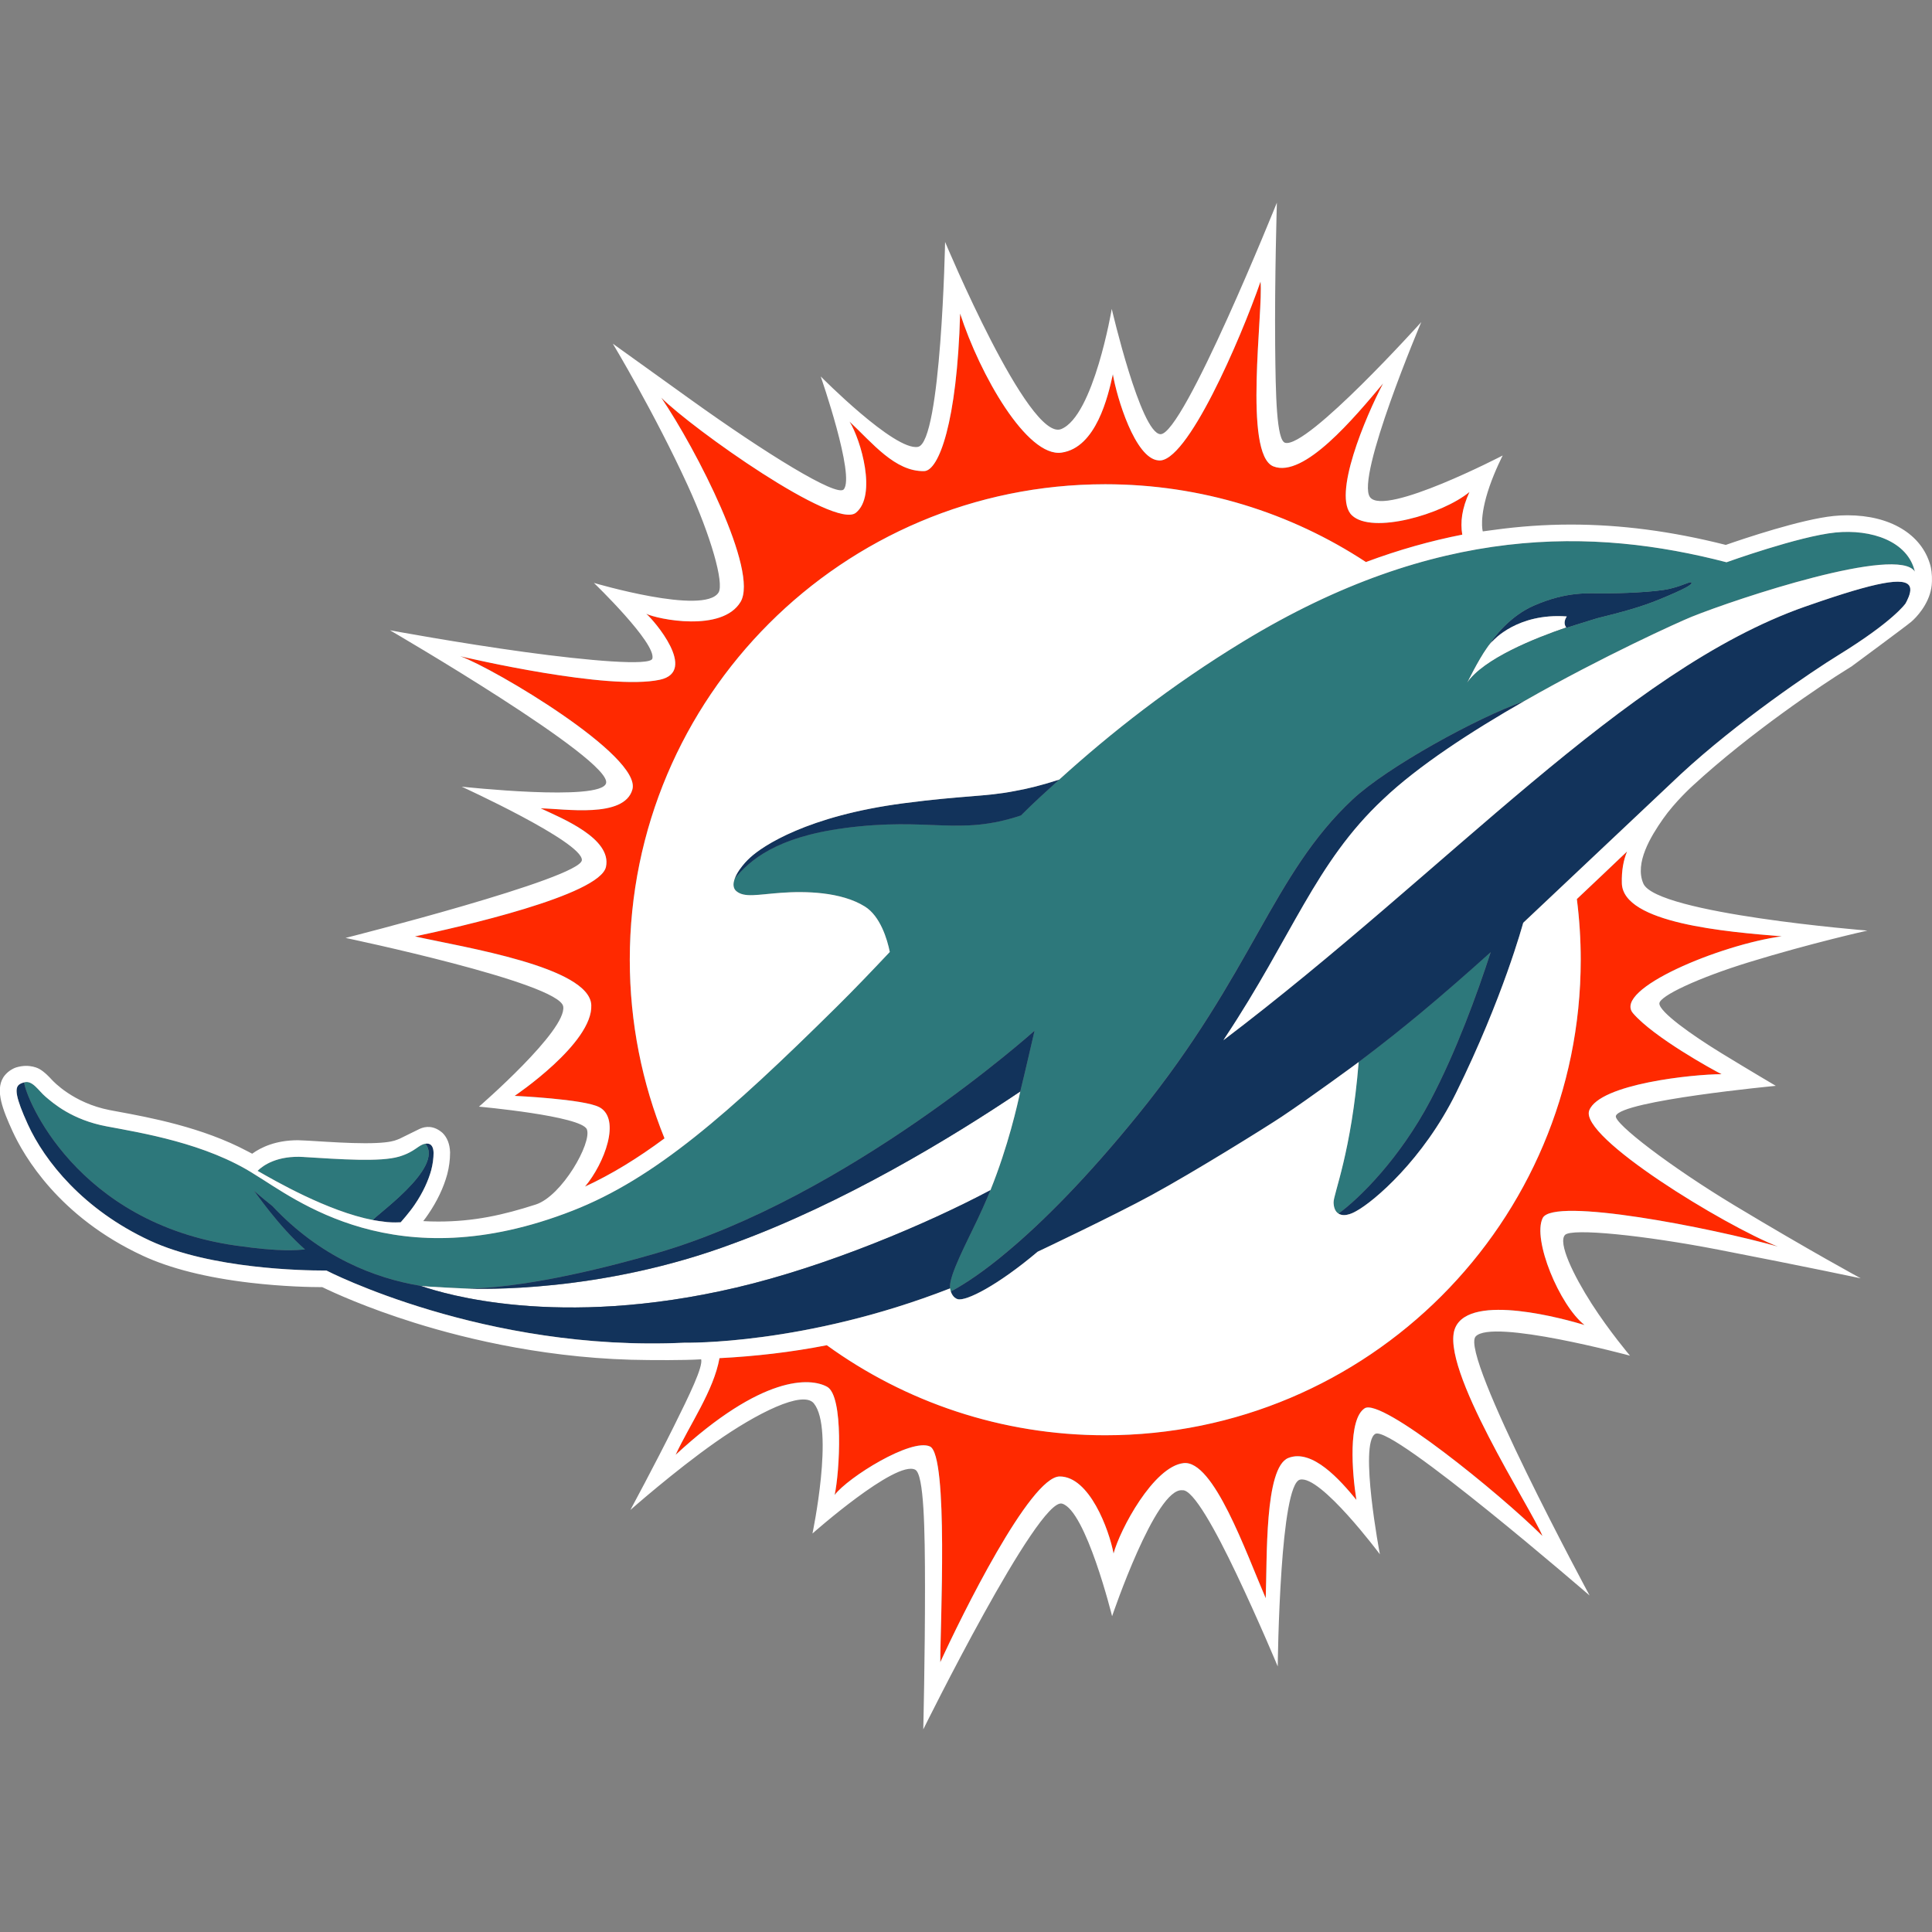
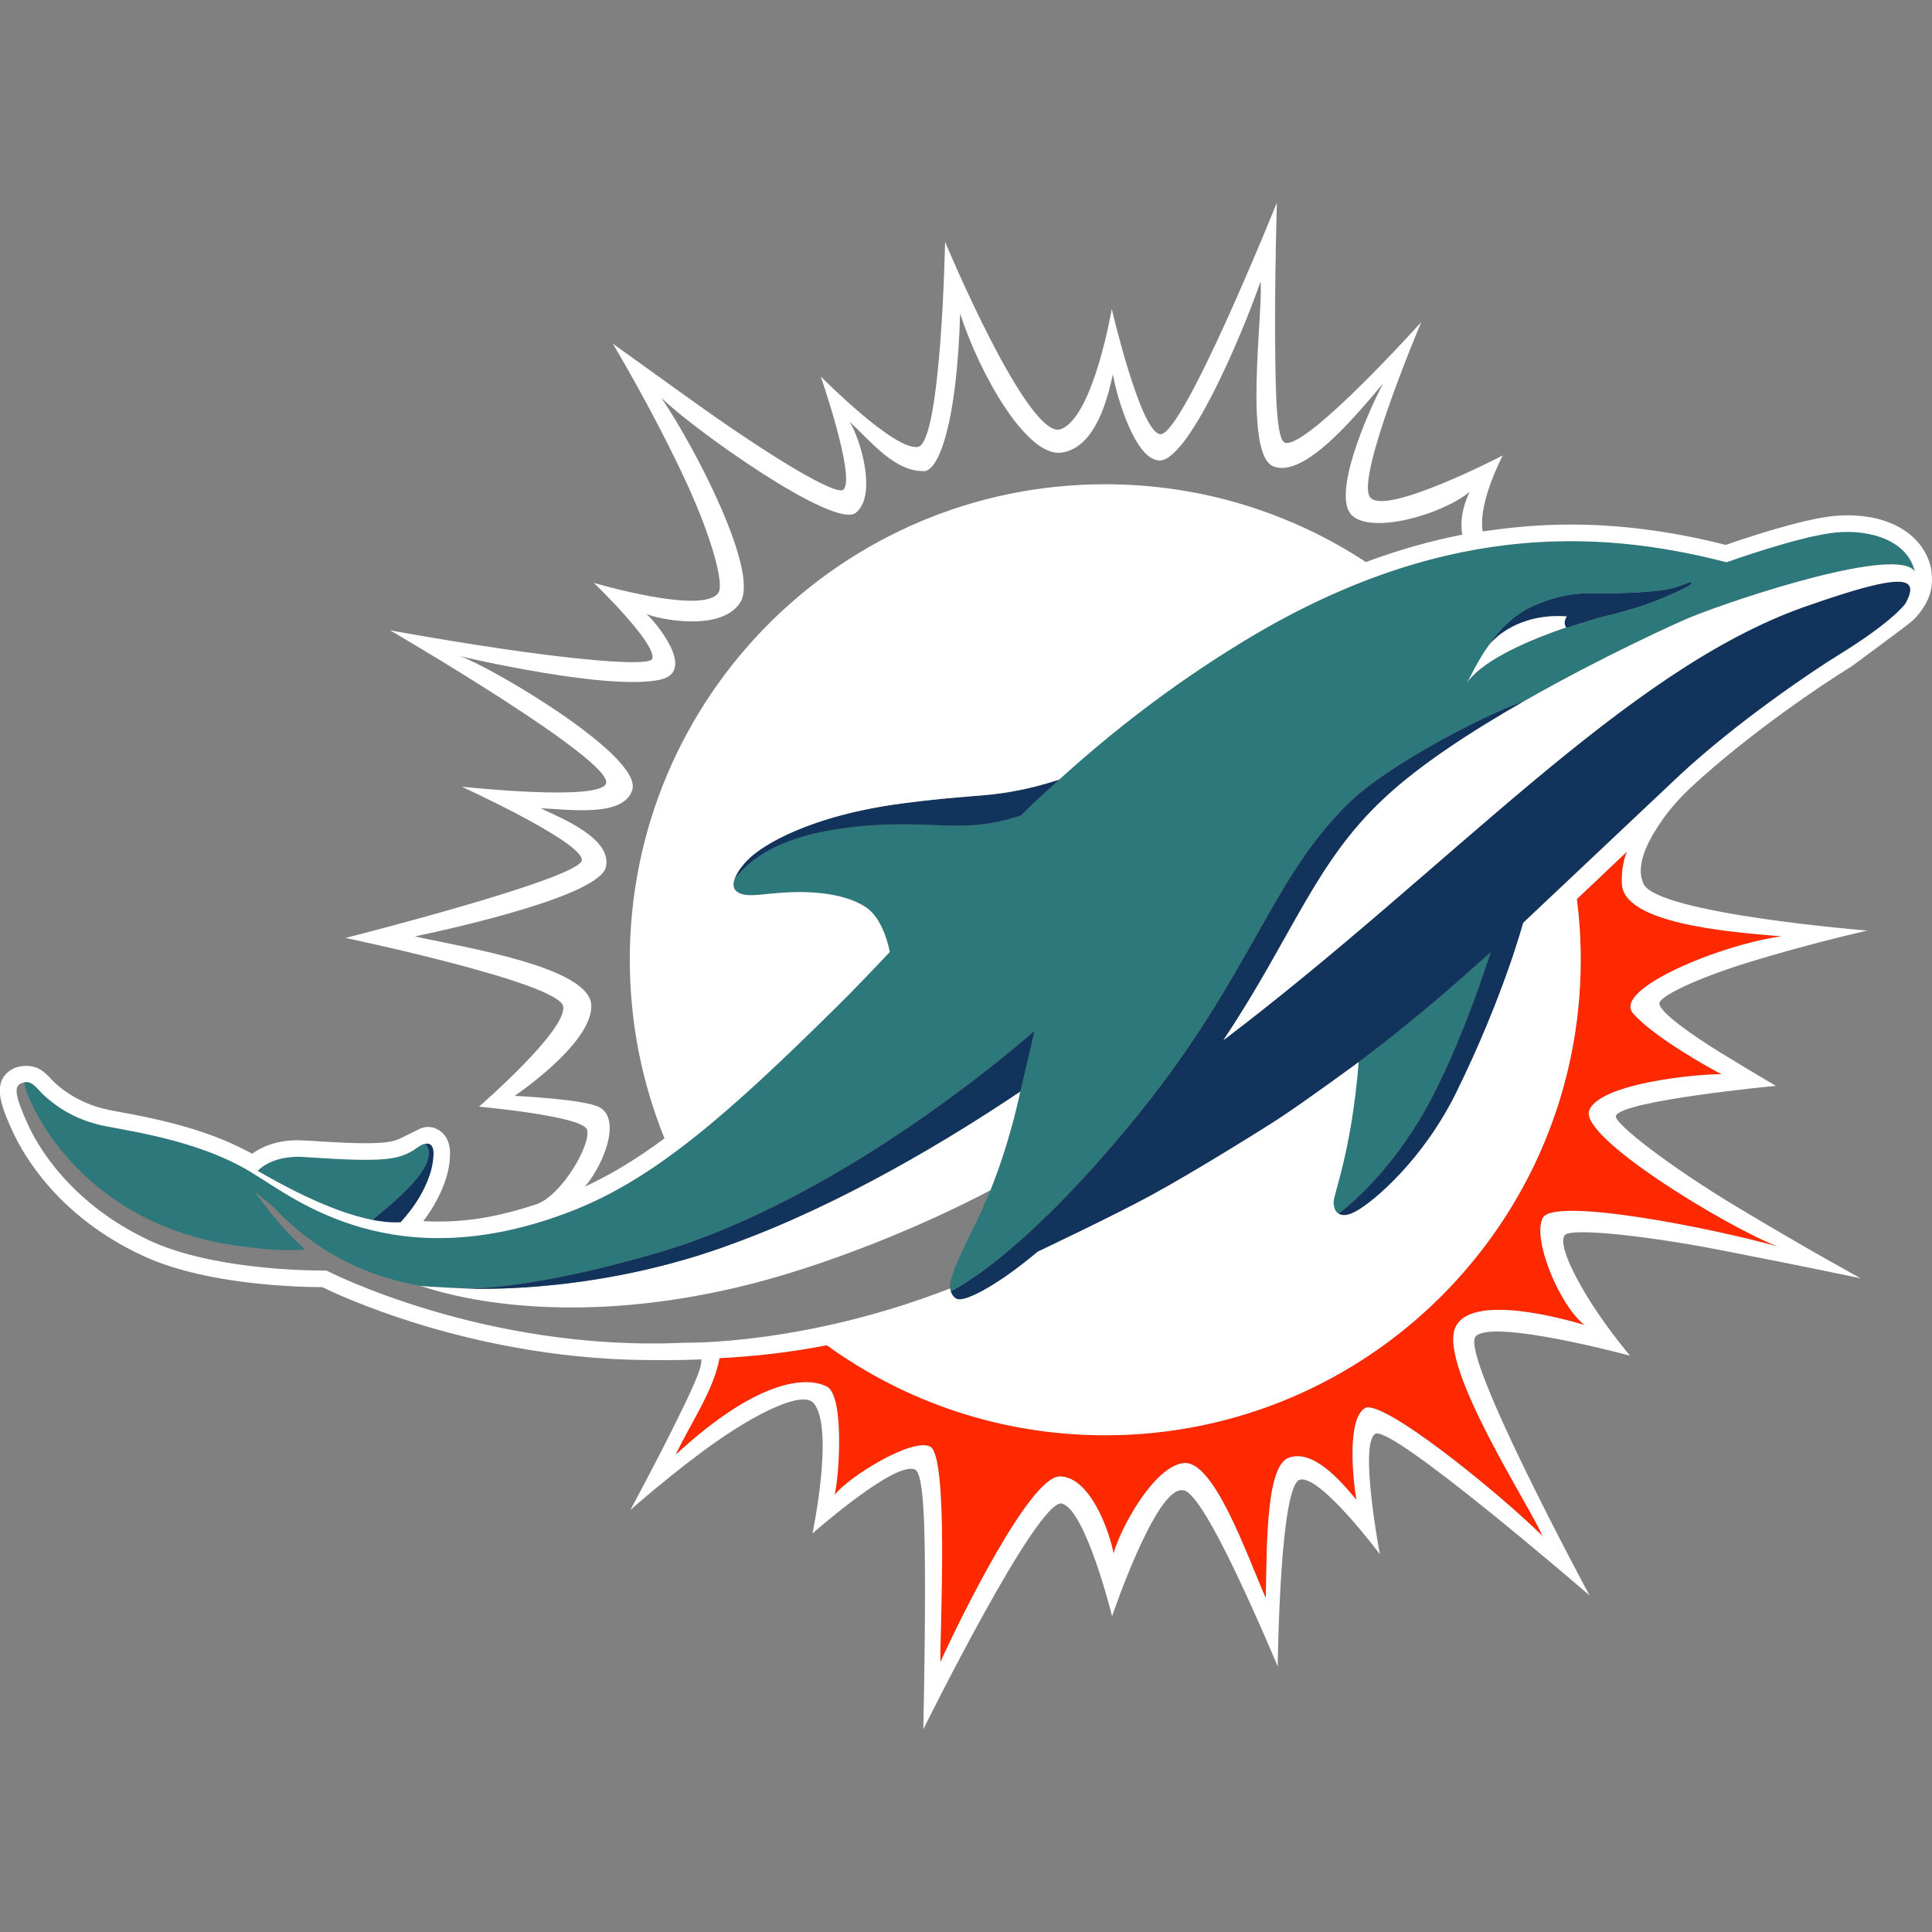
<svg xmlns="http://www.w3.org/2000/svg" id="Layer_1" viewBox="0 0 450 450">
  <rect x="0" y="0" width="450" height="450" fill="#808080" stroke="none" />
  <defs>
    <style>.cls-1{fill:#fff;}.cls-2{fill:#ff2900;}.cls-3{fill:#12335b;}.cls-4{fill:#2d787b;}</style>
  </defs>
  <path class="cls-3" d="M388.95,137.13c-3.4,.82-11.76,1.08-15.33,1.08-3.57,0-8.61-.53-16.35,2.85-5.55,2.42-9.29,7.28-10.96,9.84,.53-.75,1.03-1.34,1.45-1.66,0,0,5.64-6.51,17.17-5.66-.38,.59-.71,1.41-.34,2.22l.02,.04c.05,.11,.11,.22,.19,.32h0s.03,.05,.06,.08c0,0,4.13-1.33,7.06-2.21,6.34-1.58,10.27-2.65,14.55-4.4,5.85-2.4,7.71-3.46,7.52-3.91-.19-.45-1.64,.59-5.03,1.41h0Z" />
  <path class="cls-1" d="M347.76,149.24c-.42,.32-.92,.91-1.45,1.66-2.08,2.93-4.64,8.2-4.64,8.2,3.85-5.7,15.96-10.5,23.13-12.94-.08-.11-.14-.21-.19-.32l-.02-.04c-.37-.81-.04-1.63,.34-2.22-11.53-.85-17.17,5.66-17.17,5.66h0Z" />
  <path class="cls-2" d="M359.32,283.7c-2.45,4.97,3.92,20.34,9.75,24.91-4.26-1.28-26.53-7.61-30.11,.63-3.93,9.06,17.84,42.3,20.31,48.51-10.03-9.96-37.52-32.28-41.42-29.73-3.9,2.55-2.93,15-1.92,21.32-3.77-4.6-10.25-11.97-15.85-9.76-5.6,2.21-4.91,23.57-5.27,32.67-4.62-10.71-12.16-32.26-19.14-31.47-6.98,.79-14.81,15.45-16.3,21.06-1.06-5.61-5.63-17.95-12.54-17.95s-22.97,32.65-27.82,43.26c-.02-8.21,1.95-48.27-2.41-50.25s-19.04,7.15-22.2,11.3c1.17-5.26,2.16-23.05-1.75-25.2-3.92-2.15-15.09-2.83-35.29,15.85,3.35-7.17,8.87-14.96,10.22-22.52,8.36-.43,16.65-1.38,25-3.01,18.23,13.19,40.63,20.97,64.85,20.97,61.17,0,110.75-49.58,110.75-110.75,0-4.79-.31-9.51-.9-14.14,4.1-3.86,8.04-7.6,11.7-11.09-.84,2.01-1.3,4.42-1.22,7.4,.24,9.34,24.43,11.33,37.28,12.37-14.36,1.95-39.45,12.34-34.68,17.92,4.77,5.57,18.66,13.23,20.64,14.2-6.62,0-28.4,2.25-30.83,8.42-2.44,6.17,31.51,26.86,43.93,31.73-15.46-4.35-52.33-11.62-54.78-6.64h0Z" />
-   <path class="cls-2" d="M340.58,124.53c-7.24,1.42-14.72,3.5-22.44,6.38-17.44-11.45-38.3-18.12-60.72-18.12-61.16,0-110.74,49.58-110.74,110.74,0,14.72,2.88,28.77,8.09,41.62-6.3,4.67-12.34,8.37-18.52,11.23,4.52-5.39,8.45-15.74,3.34-18.5-3.49-1.89-19.72-2.64-19.72-2.64,0,0,18.27-12.28,17.85-21.16-.43-8.87-29.57-13.42-41.08-15.98,10.16-2.14,43.08-9.58,44.5-16.2,1.42-6.62-10.29-11.32-15.21-13.63,5.51,.07,19.49,2.41,21.37-4.41,2.15-7.82-32.26-28.2-40.1-31.02,1.75,.41,34.53,8.06,46.51,5.47,8.92-1.93-1.48-13.94-3.19-15.36,2.63,1.28,17.66,4.38,21.96-2.75,4.3-7.13-10.29-35.54-18.46-47.58,7.26,7.24,40.39,30.81,45.33,26.8,4.95-4.01,1.17-16.97-1.48-21.24,5.34,5,10.6,11.68,17.38,11.54,3.4-.07,7.67-11.31,8.38-36.7,4.6,14.23,15.58,33.56,23.64,32.39,8.07-1.17,10.82-13.14,11.94-18.25,.93,5.48,5.17,19.55,10.55,20.06,6.6,1.03,19.24-28.36,23.84-41.64,.7,6.56-4.11,40.24,3,43.04,7.11,2.81,18.88-11.38,25.55-19.32-4.05,7.69-11.96,26.28-7.25,30.73,4.71,4.45,21.01-.21,27.37-5.45-1.78,3.9-2.16,7.01-1.68,9.94h0Z" />
+   <path class="cls-2" d="M340.58,124.53h0Z" />
  <path class="cls-4" d="M386.47,139.63c-4.28,1.75-8.21,2.82-14.56,4.4-2.92,.88-7.06,2.21-7.06,2.21-.02-.03-.03-.06-.05-.08-7.16,2.44-19.26,7.24-23.12,12.93,.16-.32,2.61-5.35,4.63-8.19,1.67-2.56,5.4-7.42,10.96-9.84,7.75-3.38,12.79-2.85,16.36-2.85s11.92-.26,15.32-1.08,4.84-1.86,5.04-1.41c.19,.45-1.68,1.51-7.52,3.91h0Zm41.04-15.61c-8.44,.84-25.37,6.93-25.37,6.93-30.91-8.02-67.58-8.93-112.57,18.45-8.4,5.11-16.07,10.4-23.17,15.79-7.09,5.39-13.61,10.88-19.7,16.39-2.63,2.37-6,5.42-8.89,8.34-14.6,4.87-21.08,.32-41.15,2.95-15.88,2.09-22.05,7.51-25.54,11.76-.45,1.23-.41,2.3,.42,2.96,1.9,1.52,4.82,.76,10.38,.35,5.55-.41,13.97-.27,19.52,3.2,3.58,2.23,5.2,7.6,5.8,10.58-4.16,4.41-8.24,8.69-12.36,12.76-25.35,25.08-42.41,40.03-61.5,47.49-41.42,16.21-64.75-2.83-74.1-8.45h0c-11.34-7.26-26.38-9.67-34.45-11.18-8.07-1.52-12.48-5.42-14.2-6.88-1.72-1.46-3.04-3.93-5.01-3.37-.5,.14-.94,.3-1.26,.59,.32-.29,.75-.45,1.26-.59,.3,3.5,12.05,32.72,49.38,38.03,10.67,1.52,14.06,1.04,16.05,.89-6.28-5.51-11.45-13.21-11.89-13.66,1.43,1.24,2.85,2.42,4.28,3.55,11.14,11.89,23.8,16.8,34.43,18.57,.7,.22,11.19,.67,11.19,.67,12.24-.26,28.67-3.86,43.93-8.28,44.78-13,87.98-51.8,87.98-51.8,0,0-2.4,10.46-3.33,14.16-.61,2.93-2.81,12.73-6.95,22.99,0,0-1.24,3.1-3.04,6.88-2.66,5.6-6.39,12.65-6.39,15.59,0,.14,0,.27,.03,.39,0,0,.03,.32,.16,.74,3.37-1.79,7.95-4.88,13.15-9.27,8.15-6.8,18.48-17.14,30.44-31.89,26.87-33.14,31.14-55.83,50.03-73.49,8-7.48,29.02-19.04,39.79-22.79,.12-.06,.21-.1,.24-.12,0,0,0,0,.01,0h0c18.19-10.39,36-18.42,38.88-19.59,10.64-4.28,48.07-16.71,52.01-10.53h0c-1.65-7.12-10.18-9.95-18.51-9.12h0Z" />
  <path class="cls-1" d="M237.64,254.23c-.61,2.93-2.81,12.73-6.95,22.99-14.63,7.77-38.03,17.72-59.19,22.68-41.67,9.77-68.36,1.3-72.93-.2l-.65-.21c1.02,.22,11.14,.66,11.14,.66,2.19,.05,30.64,1.16,61.87-10.56,25.53-9.33,50.64-24.55,66.7-35.36h0Z" />
  <path class="cls-3" d="M240.97,240.06s-2.4,10.46-3.33,14.16c-16.06,10.81-41.17,26.04-66.7,35.36-31.24,11.72-59.68,10.6-61.87,10.56,12.24-.26,28.68-3.86,43.93-8.28,44.78-13,87.98-51.8,87.98-51.8h0Z" />
  <path class="cls-4" d="M347.2,221.77c-3.18,9.8-8.06,23.21-14.04,34.54-7.11,13.47-16.47,22.78-21.41,26.35-.82-.5-1.13-1.54-1.15-2.62-.04-1.92,4.18-11.83,5.84-32.68,5.33-4.01,10.11-7.82,14.34-11.33,5.38-4.48,10.92-9.32,16.42-14.27h0Z" />
  <path class="cls-3" d="M100.99,268.47c0,1.32-.19,2.67-.54,4.04-.64,2.35-1.88,5.19-3.88,8.11-1.21,1.79-3.21,4.04-3.24,4.07-.33,.02-1.87,.08-3.17-.05-1.3-.13-2.69-.36-3.26-.47h0c-.35-.49,16.81-12.13,12.16-17.79,.26-.04,1.84-.39,1.92,2.08h0Z" />
  <path class="cls-3" d="M443.81,140.58s0,0,0,0c0,0-.69,1.02-3,3.04-2.3,2.02-6.22,5.02-12.68,9-6.18,3.8-23.4,15.45-36.62,27.67-.49,.45-35.84,33.81-36.72,34.63-.1,.31-4.68,17.39-15.63,39.6-7.67,15.56-19.13,25.29-23.19,27.51-.26,.14-2.62,1.63-4.2,.63,4.93-3.57,14.3-12.88,21.41-26.35,5.98-11.34,10.86-24.74,14.04-34.54-5.5,4.95-11.04,9.79-16.42,14.27-4.23,3.51-9.02,7.33-14.34,11.33,0,.02-11.45,8.42-17.93,12.73,0,0,0,0,0,0-3.62,2.41-20.23,12.76-30.31,18.25-8.55,4.67-26.46,13.16-26.51,13.18h0c-9.33,7.87-16.63,11.55-18.59,11.06-1.2-.3-1.61-1.71-1.64-1.78,3.37-1.79,7.95-4.88,13.15-9.27,8.15-6.8,18.48-17.14,30.44-31.89,26.87-33.14,31.14-55.83,50.03-73.49,8-7.48,29.02-19.04,39.79-22.79,.12-.06,.21-.1,.24-.12-12.32,7.03-24.8,15.14-32.95,22.91-15.78,14.75-21.18,31.98-36.81,55.51l-.39,.61c52.67-39.95,93.38-86.21,135.46-100.99,1.34-.47,2.61-.91,3.83-1.32,.05-.02,.1-.03,.15-.05,14.32-4.84,20.12-5.6,20.53-2.9,.19,1.17-.75,2.92-1.1,3.56h0Z" />
  <path class="cls-4" d="M86.91,284.18h0c-10.62-2.04-23.06-9.27-26.91-11.46,1.32-1.29,4.58-3.61,10.75-3.23,8.47,.52,17.84,1.21,22.23-.1,3.77-1.13,4.48-2.77,6.09-2.99h0c4.65,5.66-12.52,17.3-12.16,17.78h0Z" />
  <path class="cls-3" d="M196.66,192.88c20.06-2.64,26.55,1.92,41.15-2.95,2.89-2.92,6.26-5.96,8.89-8.34-4.13,1.33-7.33,2.12-10.34,2.65-6.84,1.35-11.8,1-25.98,2.86-22.28,2.93-32.71,9.92-35.63,12.62-.88,.81-1.56,1.52-2.48,2.81-.64,.89-1.09,1.94-1.16,2.13,3.5-4.26,9.66-9.68,25.55-11.77h0Z" />
  <g>
-     <path class="cls-3" d="M227.65,284.1c-2.66,5.6-6.39,12.65-6.39,15.59,0,.14,0,.27,.03,.39-33.98,13.27-61.68,12.65-61.79,12.65-46.72,2.21-83.48-16.81-83.48-16.81,0,0,0,0,0,0-.1,0-.35,0-.75,0-4.39,0-26.08-.34-40.33-6.95-15.58-7.23-24.55-18.56-28.45-27.08-2.9-6.35-3.04-8.37-2.12-9.21,.08-.07,.17-.14,.26-.19,0,0,0,0,0,0,.28-.17,.62-.28,.99-.39,.3,3.5,12.05,32.72,49.38,38.03,10.67,1.52,14.06,1.04,16.05,.89-6.28-5.51-11.45-13.21-11.89-13.66,1.43,1.24,2.85,2.42,4.28,3.55,11.14,11.89,23.8,16.8,34.43,18.57,.01,0,.03,0,.05,.01h.05l.6,.21c4.57,1.5,31.26,9.97,72.93,.2,21.16-4.96,44.55-14.91,59.19-22.68,0,0-1.24,3.1-3.04,6.88h0Z" />
    <path class="cls-1" d="M446.01,133.14c-3.94-6.18-41.37,6.25-52.01,10.53-2.89,1.17-20.7,9.2-38.9,19.59-12.32,7.03-24.8,15.14-32.95,22.91-15.78,14.75-21.18,31.98-36.81,55.51l-.39,.61c52.67-39.95,93.38-86.21,135.46-100.99,1.34-.47,2.61-.91,3.83-1.32,.05-.02,.1-.03,.15-.05,14.32-4.84,20.12-5.6,20.53-2.9,.19,1.17-.75,2.92-1.11,3.57,0,0-.69,1.02-3,3.04-2.3,2.02-6.22,5.02-12.68,9-6.18,3.8-23.4,15.45-36.62,27.67-.49,.45-35.84,33.81-36.72,34.63-.1,.31-4.68,17.39-15.63,39.6-7.67,15.56-19.13,25.29-23.19,27.51-.26,.14-2.62,1.63-4.2,.63-.82-.5-1.13-1.54-1.15-2.62-.04-1.92,4.18-11.83,5.84-32.68,0,.02-11.45,8.42-17.94,12.74-3.62,2.41-20.23,12.76-30.31,18.25-8.55,4.67-26.46,13.16-26.52,13.18-9.33,7.87-16.63,11.55-18.59,11.06-1.2-.3-1.61-1.71-1.64-1.78-.13-.41-.16-.74-.16-.74-33.98,13.27-61.68,12.65-61.79,12.65-46.72,2.21-83.48-16.81-83.49-16.81-.1,0-.35,0-.75,0-4.39,0-26.08-.34-40.33-6.95-15.58-7.23-24.55-18.56-28.45-27.08-2.9-6.35-3.04-8.37-2.12-9.21,.32-.3,.75-.45,1.26-.59,1.96-.55,3.28,1.91,5.01,3.37,1.72,1.46,6.13,5.37,14.2,6.88,8.07,1.52,23.11,3.92,34.45,11.18,9.35,5.62,32.68,24.66,74.1,8.45,19.09-7.47,36.15-22.42,61.5-47.49,4.12-4.07,8.2-8.35,12.36-12.76-.59-2.97-2.22-8.35-5.8-10.58-5.55-3.47-13.97-3.61-19.52-3.2-5.56,.41-8.49,1.17-10.38-.35-.68-.54-.8-1.4-.63-2.21,.17-.83,.55-1.6,.99-2.31,.12-.19,.23-.38,.36-.55,.93-1.29,1.6-2,2.48-2.81,2.92-2.7,13.34-9.68,35.63-12.62,14.18-1.86,19.14-1.51,25.98-2.86,3.01-.53,6.2-1.32,10.34-2.65,6.08-5.51,12.6-11,19.7-16.39,7.1-5.39,14.78-10.68,23.17-15.79,44.99-27.38,81.66-26.48,112.57-18.45,0,0,16.92-6.09,25.37-6.93,8.33-.83,16.86,2,18.5,9.12h0Zm-30.97,84.94c-14.36,1.95-39.45,12.34-34.68,17.92,4.77,5.57,18.66,13.23,20.64,14.2-6.62,0-28.4,2.25-30.83,8.42-2.44,6.17,31.51,26.86,43.93,31.73-15.46-4.35-52.33-11.62-54.78-6.64-2.45,4.97,3.92,20.34,9.75,24.91-4.26-1.28-26.53-7.61-30.11,.63-3.93,9.06,17.84,42.3,20.31,48.51-10.03-9.96-37.52-32.28-41.42-29.73-3.9,2.55-2.93,15-1.92,21.32-3.77-4.6-10.25-11.97-15.85-9.76-5.6,2.21-4.91,23.57-5.27,32.67-4.62-10.71-12.16-32.26-19.14-31.47-6.98,.79-14.81,15.45-16.3,21.06-1.06-5.61-5.63-17.95-12.54-17.95s-22.97,32.65-27.82,43.26c-.02-8.21,1.95-48.27-2.41-50.25s-19.04,7.15-22.2,11.3c1.17-5.26,2.16-23.05-1.75-25.2-3.92-2.15-15.09-2.83-35.29,15.85,3.35-7.17,8.87-14.96,10.22-22.52,8.36-.43,16.65-1.38,25-3.01,18.23,13.19,40.63,20.97,64.85,20.97,61.17,0,110.75-49.58,110.75-110.75,0-4.79-.31-9.51-.9-14.14,4.1-3.86,8.04-7.6,11.7-11.09-.84,2.01-1.3,4.42-1.22,7.4,.24,9.34,24.43,11.33,37.28,12.37h0Zm-344.29,51.41c8.47,.52,17.84,1.21,22.23-.1,3.77-1.13,4.48-2.77,6.09-2.99h0c.26-.04,1.84-.39,1.92,2.08,0,1.32-.19,2.67-.54,4.04-.64,2.35-1.88,5.19-3.88,8.11-1.21,1.79-3.21,4.04-3.24,4.07-.33,.02-1.87,.08-3.17-.05-1.3-.13-2.69-.36-3.26-.47-10.62-2.04-23.06-9.27-26.91-11.47,1.32-1.29,4.58-3.61,10.75-3.23h0Zm68.84-11.6c-3.49-1.89-19.72-2.64-19.72-2.64,0,0,18.27-12.28,17.85-21.16-.43-8.87-29.57-13.42-41.08-15.98,10.16-2.14,43.08-9.58,44.5-16.2,1.42-6.62-10.29-11.32-15.21-13.63,5.51,.07,19.49,2.41,21.37-4.41,2.15-7.82-32.26-28.2-40.1-31.02,1.75,.41,34.53,8.06,46.51,5.47,8.92-1.93-1.48-13.94-3.19-15.36,2.63,1.28,17.66,4.38,21.96-2.75,4.3-7.13-10.29-35.54-18.46-47.58,7.26,7.24,40.39,30.81,45.33,26.8,4.95-4.01,1.17-16.97-1.48-21.24,5.34,5,10.6,11.68,17.38,11.54,3.4-.07,7.67-11.31,8.38-36.7,4.6,14.23,15.58,33.56,23.64,32.39,8.07-1.17,10.82-13.14,11.94-18.25,.93,5.48,5.17,19.55,10.55,20.06,6.6,1.03,19.24-28.36,23.84-41.64,.7,6.56-4.11,40.24,3,43.04,7.11,2.81,18.88-11.38,25.55-19.32-4.05,7.69-11.96,26.28-7.25,30.73,4.71,4.45,21.01-.21,27.37-5.45-1.78,3.9-2.16,7.01-1.68,9.94-7.24,1.42-14.72,3.5-22.44,6.38-17.44-11.45-38.3-18.12-60.72-18.12-61.16,0-110.74,49.58-110.74,110.74,0,14.72,2.88,28.77,8.09,41.62-6.3,4.67-12.34,8.37-18.52,11.23,4.52-5.39,8.45-15.74,3.34-18.5h0Zm310.39-123.63c-.07-1.68-.39-2.68-.39-2.68h0c-2.04-7.15-9.34-11.56-19.27-11.56-1.06,0-2.13,.05-3.19,.16-7.61,.76-21.15,5.34-25.16,6.74-12.62-3.19-24.44-4.74-36.11-4.74-6.03,0-12.03,.43-18.02,1.26h0l-2.47,.33s-.96-3.12,1.55-10.42c1.3-3.78,3.09-7.26,3.09-7.26,0,0-27.47,14.28-30.9,9.72-3.43-4.56,11.93-40.79,11.93-40.79,0,0-26.48,29.43-31.69,28.12-2.04-.51-2.23-11.17-2.34-22.64-.14-15.53,.4-33.3,.4-33.3,0,0-21.81,54.22-27.13,53.93-4.61-.24-11.33-29.18-11.33-29.18,0,0-4.21,24.94-11.78,27.99-7.57,3.05-27.04-43.59-27.04-43.59,0,0-.9,46.68-6.31,47.73-5.42,1.05-22.66-16.4-22.66-16.4,0,0,8.08,23.25,5.35,26.31-1.63,1.83-18.22-8.43-35.47-20.8-9.97-7.15-18.3-13.14-18.3-13.14,0,0,9.72,16.15,17.45,33.03,5.32,11.62,8.55,22.77,7.16,24.95-3.41,5.32-29.02-2.26-29.02-2.26,0,0,14.56,14.02,13.62,17.63-.46,1.75-14.93,.49-29.64-1.52-15.6-2.13-31.48-5.08-31.48-5.08,0,0,51.96,30.21,50.33,35.65-1.29,4.3-33.63,.78-33.63,.78,0,0,28.12,12.85,28,17.09-.11,4.25-55.04,18.14-55.04,18.14,0,0,49.74,10.41,50.69,15.95,.95,5.55-19.62,23.35-19.62,23.35,0,0,23.95,2.16,25.14,5.3,1.19,3.14-5.82,15.52-11.9,17.49-7.52,2.43-14.36,3.97-22.7,3.97-1.2,0-2.37-.03-3.52-.1,.41-.53,.82-1.08,1.17-1.61,2.05-3,3.58-6.21,4.41-9.27v-.03l.02-.03c.43-1.68,.65-3.36,.65-4.98v-.14c-.06-1.84-.66-3.41-1.75-4.48-2.04-1.78-3.94-1.56-5.3-.96l-4.72,2.32c-.35,.15-.75,.3-1.23,.45-.9,.27-2.81,.59-6.76,.59-3.75,0-8.21-.28-12.52-.55,0,0-2.65-.15-3.16-.15-5.14,0-8.58,1.64-10.65,3.14l-1.13-.59c-10.52-5.59-22.76-7.85-30.41-9.26-.59-.11-1.16-.21-1.7-.32-8.45-1.66-13.07-6.67-13.44-7.07-.72-.77-1.65-1.78-2.86-2.48,0,0-2.2-1.37-5.46-.37-2.13,.75-3.02,2.4-3.02,2.4-1.82,3.03-.08,7.47,2.21,12.48,2.61,5.69,10.78,19.91,30.34,28.98,6.4,2.97,14.83,5.09,25.04,6.29,7.69,.9,14.18,1.02,16.76,1.02,2.49,1.21,10.15,4.76,21.55,8.32,12.51,3.91,32.06,8.56,54.46,8.66,0,0,7.95,.1,12.24-.17,.43,1.79-2.67,8.19-6.4,15.69-4.42,8.89-10.09,19.4-10.09,19.4,0,0,10.25-9.06,19.8-15.77,9.61-6.76,20.38-12.19,22.93-9.06,4.81,5.91-.32,30.31-.32,30.31,0,0,19.42-17.19,23.93-14.86,2.06,1.07,2.27,13.91,2.28,27.43,.01,16.03-.4,33.05-.4,33.05,0,0,26.75-54.13,32.32-52.58,5.56,1.55,11.66,26.23,11.66,26.23,0,0,10.16-30.07,16.37-29.34,2.48-.31,7.82,9.45,12.56,19.42,5.2,10.93,9.65,21.61,9.65,21.61,0,0,.11-11.17,.89-22.57,.7-10.31,2.01-20.37,4.28-20.93,4.77-1.18,18.62,17.38,18.62,17.38,0,0-4.9-25.86-1.06-28.05,3.84-2.19,49.91,37.65,49.91,37.65,0,0-30.24-56.03-26.56-60.31,3.68-4.28,35.97,4.45,35.97,4.45,0,0-4.81-5.68-8.93-12.1-4.3-6.71-7.89-14.21-6.21-16.02,1.53-1.64,18.37,.07,35.77,3.44,20.06,3.89,33.11,6.66,33.11,6.66,0,0-11.81-6.39-29.24-16.88-15.09-9.08-28.36-19.29-27.79-20.95,1.22-3.57,37.25-7,37.25-7,0,0-6.05-3.56-12.54-7.53-7.05-4.31-14.58-9.68-14.58-11.65,0-1.72,9.03-5.98,20.95-9.64,14.28-4.39,27.5-7.34,27.5-7.34,0,0-49.12-3.94-52.18-10.95-2.09-4.78,1.75-11.02,4.57-15.05,2.82-4.03,6.86-7.68,6.86-7.68,13.42-12.39,30.5-23.8,35.95-27.15,.39-.24,.75-.47,1.13-.71,0,0,12.6-9.3,13.89-10.39,1.13-.95,4.01-3.97,4.66-7.82,0,0,.23-1.06,.15-2.76h0Z" />
  </g>
</svg>